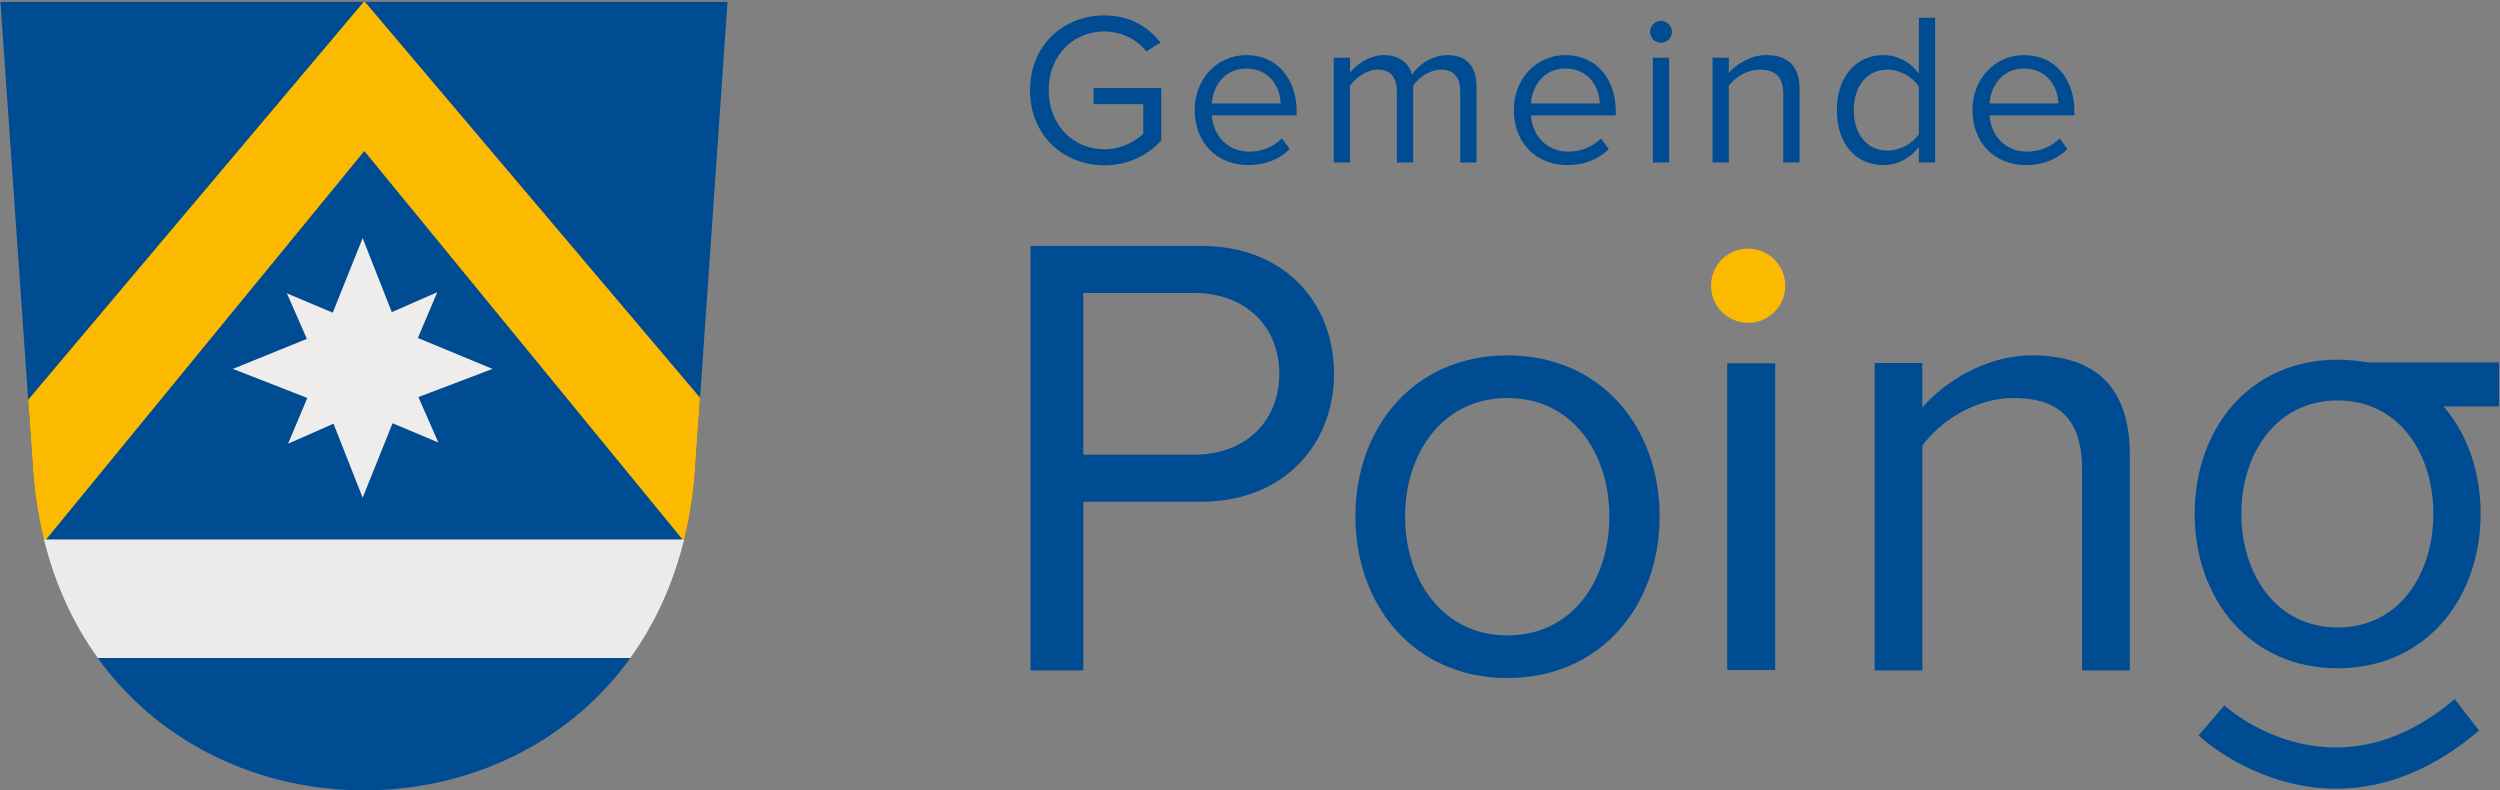
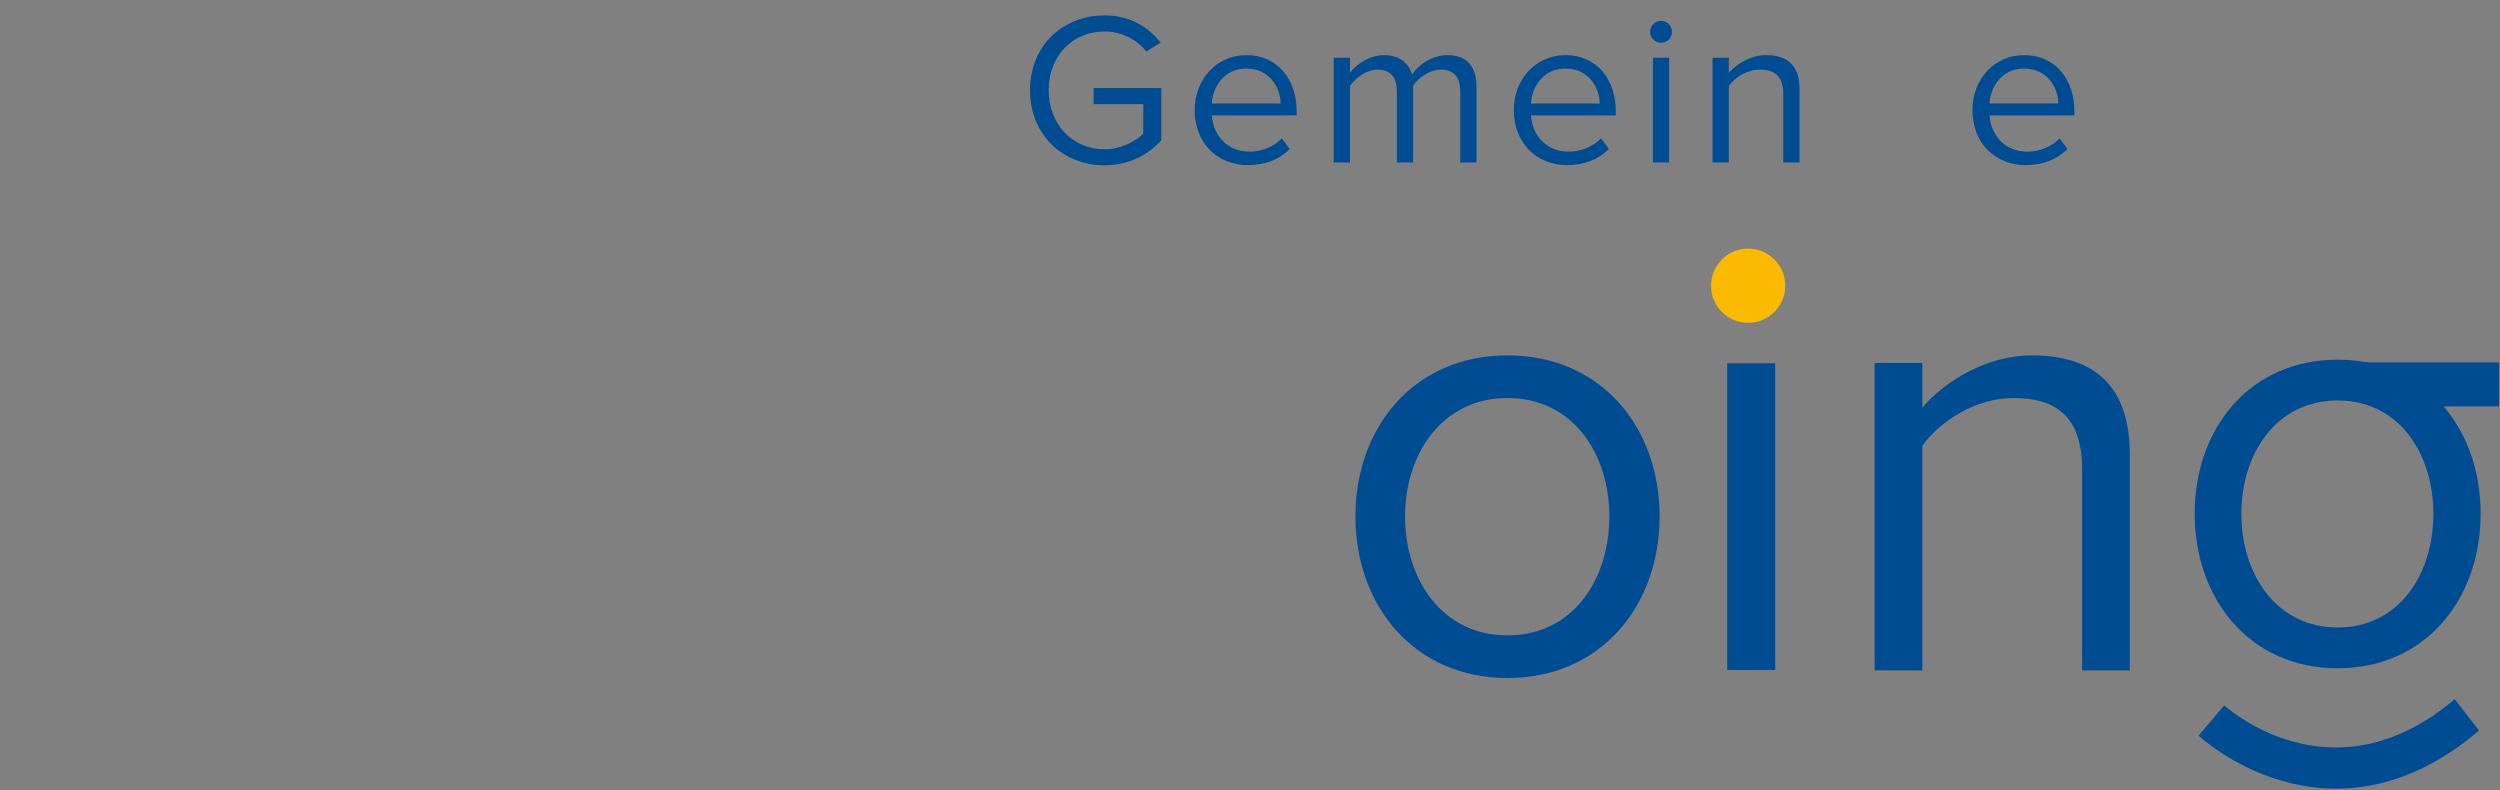
<svg xmlns="http://www.w3.org/2000/svg" width="100%" height="100%" viewBox="0 0 1088 344" version="1.1" xml:space="preserve" style="fill-rule:evenodd;clip-rule:evenodd;stroke-linejoin:round;stroke-miterlimit:2;">
  <rect x="0" y="0" width="1088" height="344" fill="#808080" stroke="none" />
  <path d="M956.81,320.108c0,0 56.537,53.442 122.079,-2.158l-10.596,-13.687c-53.837,45.675 -100.271,2.712 -100.271,2.712l-11.212,13.133Z" style="fill:#004c93;" />
  <path d="M1012.78,157.729l74.787,0l0,19.146l-39.258,0l-35.529,-19.146Z" style="fill:#004c93;" />
  <path d="M1017.35,290.829c38.27,0 62.22,-30.196 62.22,-67.279c0,-18.942 -6.245,-36.017 -17.458,-48.187c-10.742,-11.663 -26.037,-18.825 -44.762,-18.825c-38.275,0 -62.225,29.929 -62.225,67.012c0,37.083 23.95,67.279 62.225,67.279Zm0,-17.746c-26.817,0 -41.917,-23.308 -41.917,-49.533c0,-25.958 15.1,-49.267 41.917,-49.267c26.816,0 41.654,23.309 41.654,49.267c0,26.225 -14.838,49.533 -41.654,49.533Z" style="fill:#004c93;fill-rule:nonzero;" />
-   <path d="M471.453,291.75l0,-73.396l51.237,0c36.563,0 57.888,-25.479 57.888,-55.671c0,-30.187 -20.775,-55.666 -57.888,-55.666l-74.225,0l0,184.733l22.988,0Zm48.466,-93.892l-48.466,0l0,-70.345l48.466,0c21.884,0 36.838,14.4 36.838,35.17c0,20.775 -14.954,35.175 -36.838,35.175Z" style="fill:#004c93;fill-rule:nonzero;" />
  <path d="M656.073,295.075c40.717,0 66.196,-31.575 66.196,-70.35c0,-38.775 -25.479,-70.071 -66.196,-70.071c-40.712,0 -66.191,31.296 -66.191,70.071c0,38.775 25.479,70.35 66.191,70.35Zm0,-18.558c-28.525,0 -44.587,-24.371 -44.587,-51.792c0,-27.142 16.062,-51.512 44.587,-51.512c28.53,0 44.317,24.37 44.317,51.512c0,27.421 -15.787,51.792 -44.317,51.792Z" style="fill:#004c93;fill-rule:nonzero;" />
  <path d="M926.89,291.75l0,-93.892c0,-29.079 -14.675,-43.204 -42.65,-43.204c-19.942,0 -38.221,11.634 -47.637,22.713l0,-19.388l-20.771,0l0,133.771l20.771,0l0,-97.767c7.758,-10.8 23.266,-20.77 39.608,-20.77c18,0 29.908,7.475 29.908,31.016l0,87.521l20.771,0Z" style="fill:#004c93;fill-rule:nonzero;" />
  <rect x="751.678" y="158.11" width="20.882" height="133.485" style="fill:#004c93;" />
  <path d="M480.653,71.946c10.291,0 18.879,-4.346 24.737,-10.863l0,-22.75l-29.458,0l0,6.988l21.616,0l0,12.837c-3.112,3.117 -9.345,6.8 -16.895,6.8c-13.788,0 -24.267,-10.762 -24.267,-25.683c0,-15.008 10.479,-25.583 24.267,-25.583c7.55,0 14.254,3.587 18.22,8.687l6.234,-3.875c-5.575,-6.891 -13.317,-11.8 -24.454,-11.8c-17.938,0 -32.384,13.029 -32.384,32.571c0,19.546 14.446,32.671 32.384,32.671Z" style="fill:#004c93;fill-rule:nonzero;" />
  <path d="M543.153,71.85c7.458,0 13.6,-2.458 18.129,-6.987l-3.4,-4.625c-3.588,3.679 -8.875,5.758 -14.067,5.758c-9.821,0 -15.862,-7.175 -16.429,-15.771l36.917,0l0,-1.792c0,-13.687 -8.121,-24.45 -21.905,-24.45c-13.029,0 -22.47,10.667 -22.47,23.884c0,14.258 9.725,23.983 23.225,23.983Zm14.162,-26.817l-29.929,0c0.375,-6.987 5.192,-15.2 14.917,-15.2c10.383,0 14.92,8.405 15.012,15.2Z" style="fill:#004c93;fill-rule:nonzero;" />
  <path d="M642.573,70.717l0,-32.954c0,-9.155 -4.437,-13.78 -12.745,-13.78c-6.613,0 -12.746,4.342 -15.296,8.492c-1.325,-4.717 -5.288,-8.492 -12.275,-8.492c-6.7,0 -12.842,4.813 -14.729,7.742l0,-6.612l-7.08,0l0,45.604l7.08,0l0,-33.329c2.454,-3.684 7.362,-7.084 11.991,-7.084c5.946,0 8.4,3.684 8.4,9.442l0,30.971l7.084,0l0,-33.425c2.362,-3.588 7.366,-6.988 12.083,-6.988c5.858,0 8.404,3.684 8.404,9.442l0,30.971l7.083,0Z" style="fill:#004c93;fill-rule:nonzero;" />
  <path d="M682.036,71.85c7.458,0 13.596,-2.458 18.125,-6.987l-3.392,-4.625c-3.587,3.679 -8.875,5.758 -14.071,5.758c-9.82,0 -15.862,-7.175 -16.429,-15.771l36.917,0l0,-1.792c0,-13.687 -8.117,-24.45 -21.904,-24.45c-13.029,0 -22.471,10.667 -22.471,23.884c0,14.258 9.725,23.983 23.225,23.983Zm14.162,-26.817l-29.929,0c0.379,-6.987 5.192,-15.2 14.921,-15.2c10.383,0 14.913,8.405 15.008,15.2Z" style="fill:#004c93;fill-rule:nonzero;" />
  <path d="M722.823,18.6c2.646,0 4.817,-2.079 4.817,-4.721c0,-2.646 -2.171,-4.816 -4.817,-4.816c-2.545,0 -4.716,2.17 -4.716,4.816c0,2.642 2.171,4.721 4.716,4.721Zm-3.491,52.117l7.081,0l0,-45.604l-7.081,0l0,45.604Z" style="fill:#004c93;fill-rule:nonzero;" />
  <path d="M783.153,70.717l0,-32.009c0,-9.912 -5.005,-14.725 -14.538,-14.725c-6.8,0 -13.029,3.963 -16.237,7.742l0,-6.612l-7.084,0l0,45.604l7.084,0l0,-33.329c2.641,-3.684 7.929,-7.084 13.5,-7.084c6.137,0 10.195,2.554 10.195,10.575l0,29.838l7.08,0Z" style="fill:#004c93;fill-rule:nonzero;" />
-   <path d="M842.161,70.717l0,-62.975l-7.075,0l0,24.262c-3.688,-5.004 -9.258,-8.021 -15.392,-8.021c-11.991,0 -20.3,9.438 -20.3,23.98c0,14.82 8.404,23.887 20.3,23.887c6.417,0 11.992,-3.304 15.392,-7.933l0,6.8l7.075,0Zm-20.767,-5.192c-9.158,0 -14.633,-7.458 -14.633,-17.562c0,-10.105 5.475,-17.659 14.633,-17.659c5.663,0 11.138,3.4 13.692,7.367l0,20.679c-2.554,3.963 -8.029,7.175 -13.692,7.175Z" style="fill:#004c93;fill-rule:nonzero;" />
  <path d="M881.632,71.85c7.458,0 13.591,-2.458 18.125,-6.987l-3.4,-4.625c-3.588,3.679 -8.875,5.758 -14.067,5.758c-9.817,0 -15.862,-7.175 -16.429,-15.771l36.917,0l0,-1.792c0,-13.687 -8.121,-24.45 -21.905,-24.45c-13.029,0 -22.47,10.667 -22.47,23.884c0,14.258 9.725,23.983 23.229,23.983Zm14.162,-26.817l-29.933,0c0.379,-6.987 5.196,-15.2 14.917,-15.2c10.387,0 14.92,8.405 15.016,15.2Z" style="fill:#004c93;fill-rule:nonzero;" />
  <circle cx="760.792" cy="124.348" r="16.152" style="fill:#fbb900;" />
  <g>
    <clipPath id="_clip1">
-       <path d="M0.185,0.8l14.252,204.458c14.198,184.946 273.799,184.946 287.995,0l14.191,-204.458l-316.438,0Z" />
-     </clipPath>
+       </clipPath>
    <g clip-path="url(#_clip1)">
      <path d="M-3.003,-2.358l14.551,208.725c14.492,188.812 279.521,188.812 294.013,0l14.492,-208.725l-323.056,0Z" style="fill:#004c93;fill-rule:nonzero;" />
      <path d="M157.828,103.621l-13.026,32.458l-19.96,-8.425l8.71,19.821l-32.218,13.071l32.41,12.637l-8.376,19.913l19.771,-8.708l12.689,32.216l13.016,-32.408l19.917,8.375l-8.667,-19.771l32.225,-12.254l-32.462,-13.454l8.425,-19.917l-19.771,8.667l-12.683,-32.221Z" style="fill:#efedec;fill-rule:nonzero;" />
-       <path d="M3.498,184.363l15.269,52.004l139.79,-170.625l139.787,170.625l15.209,-52.779l-154.996,-183.088l-155.059,183.863Z" style="fill:#fbb900;fill-rule:nonzero;" />
+       <path d="M3.498,184.363l15.269,52.004l139.79,-170.625l139.787,170.625l15.209,-52.779l-154.996,-183.088Z" style="fill:#fbb900;fill-rule:nonzero;" />
      <rect x="3.976" y="234.765" width="313.983" height="51.593" style="fill:#ebebeb;" />
    </g>
  </g>
</svg>